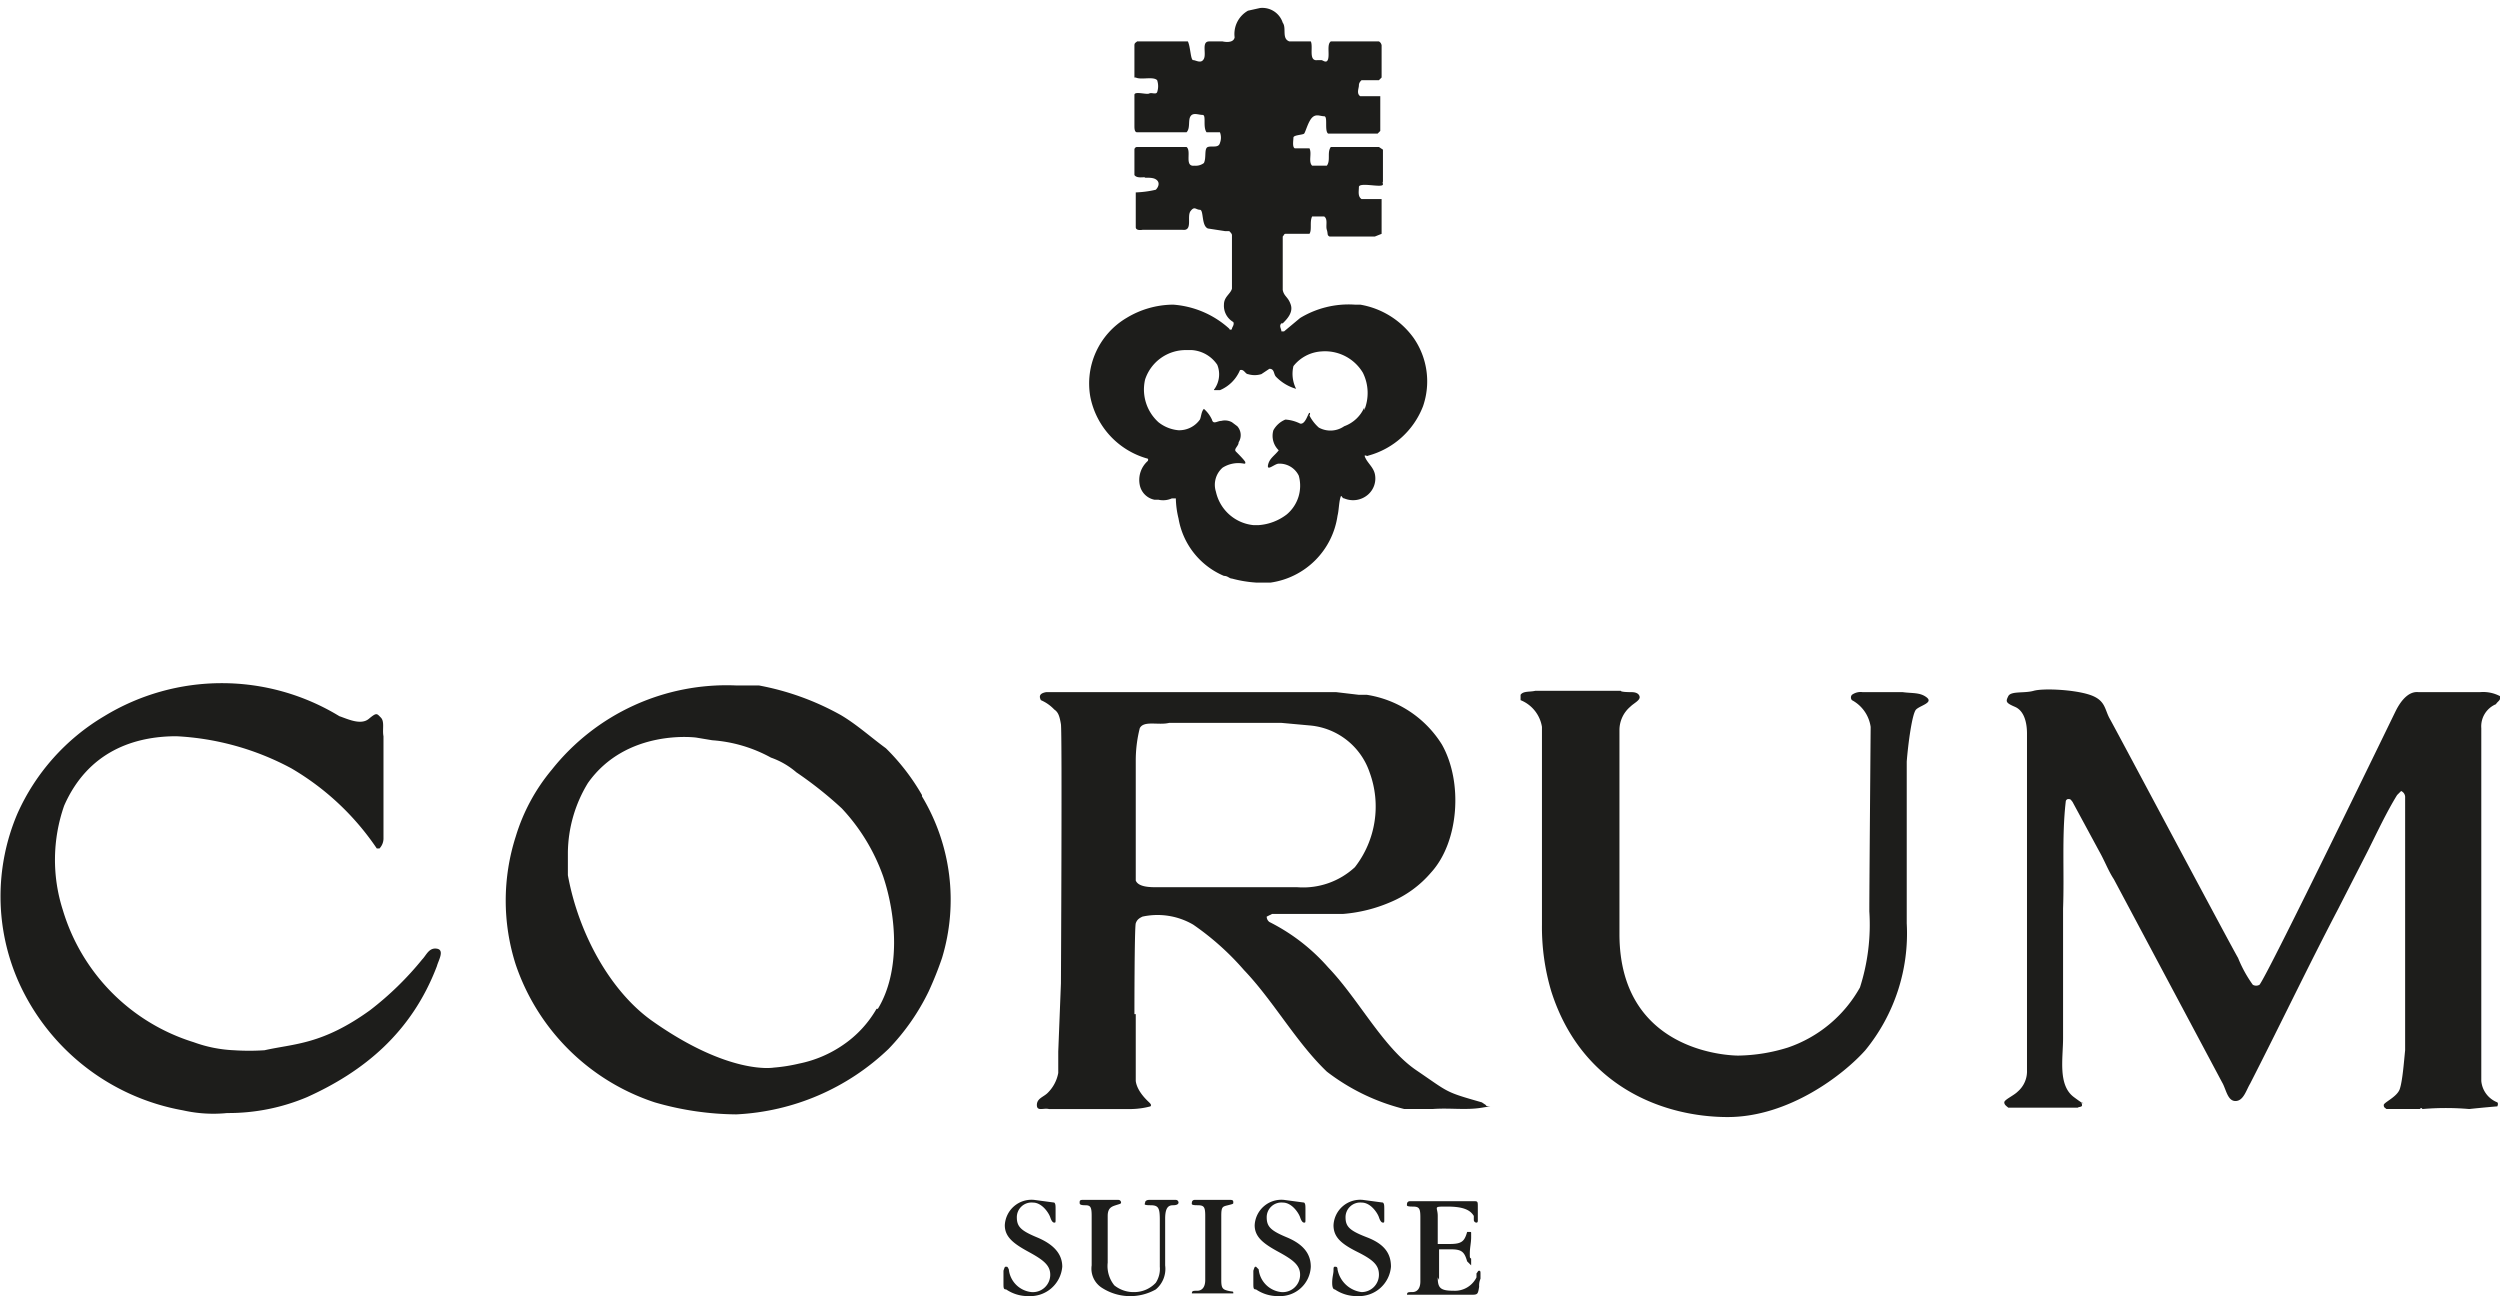
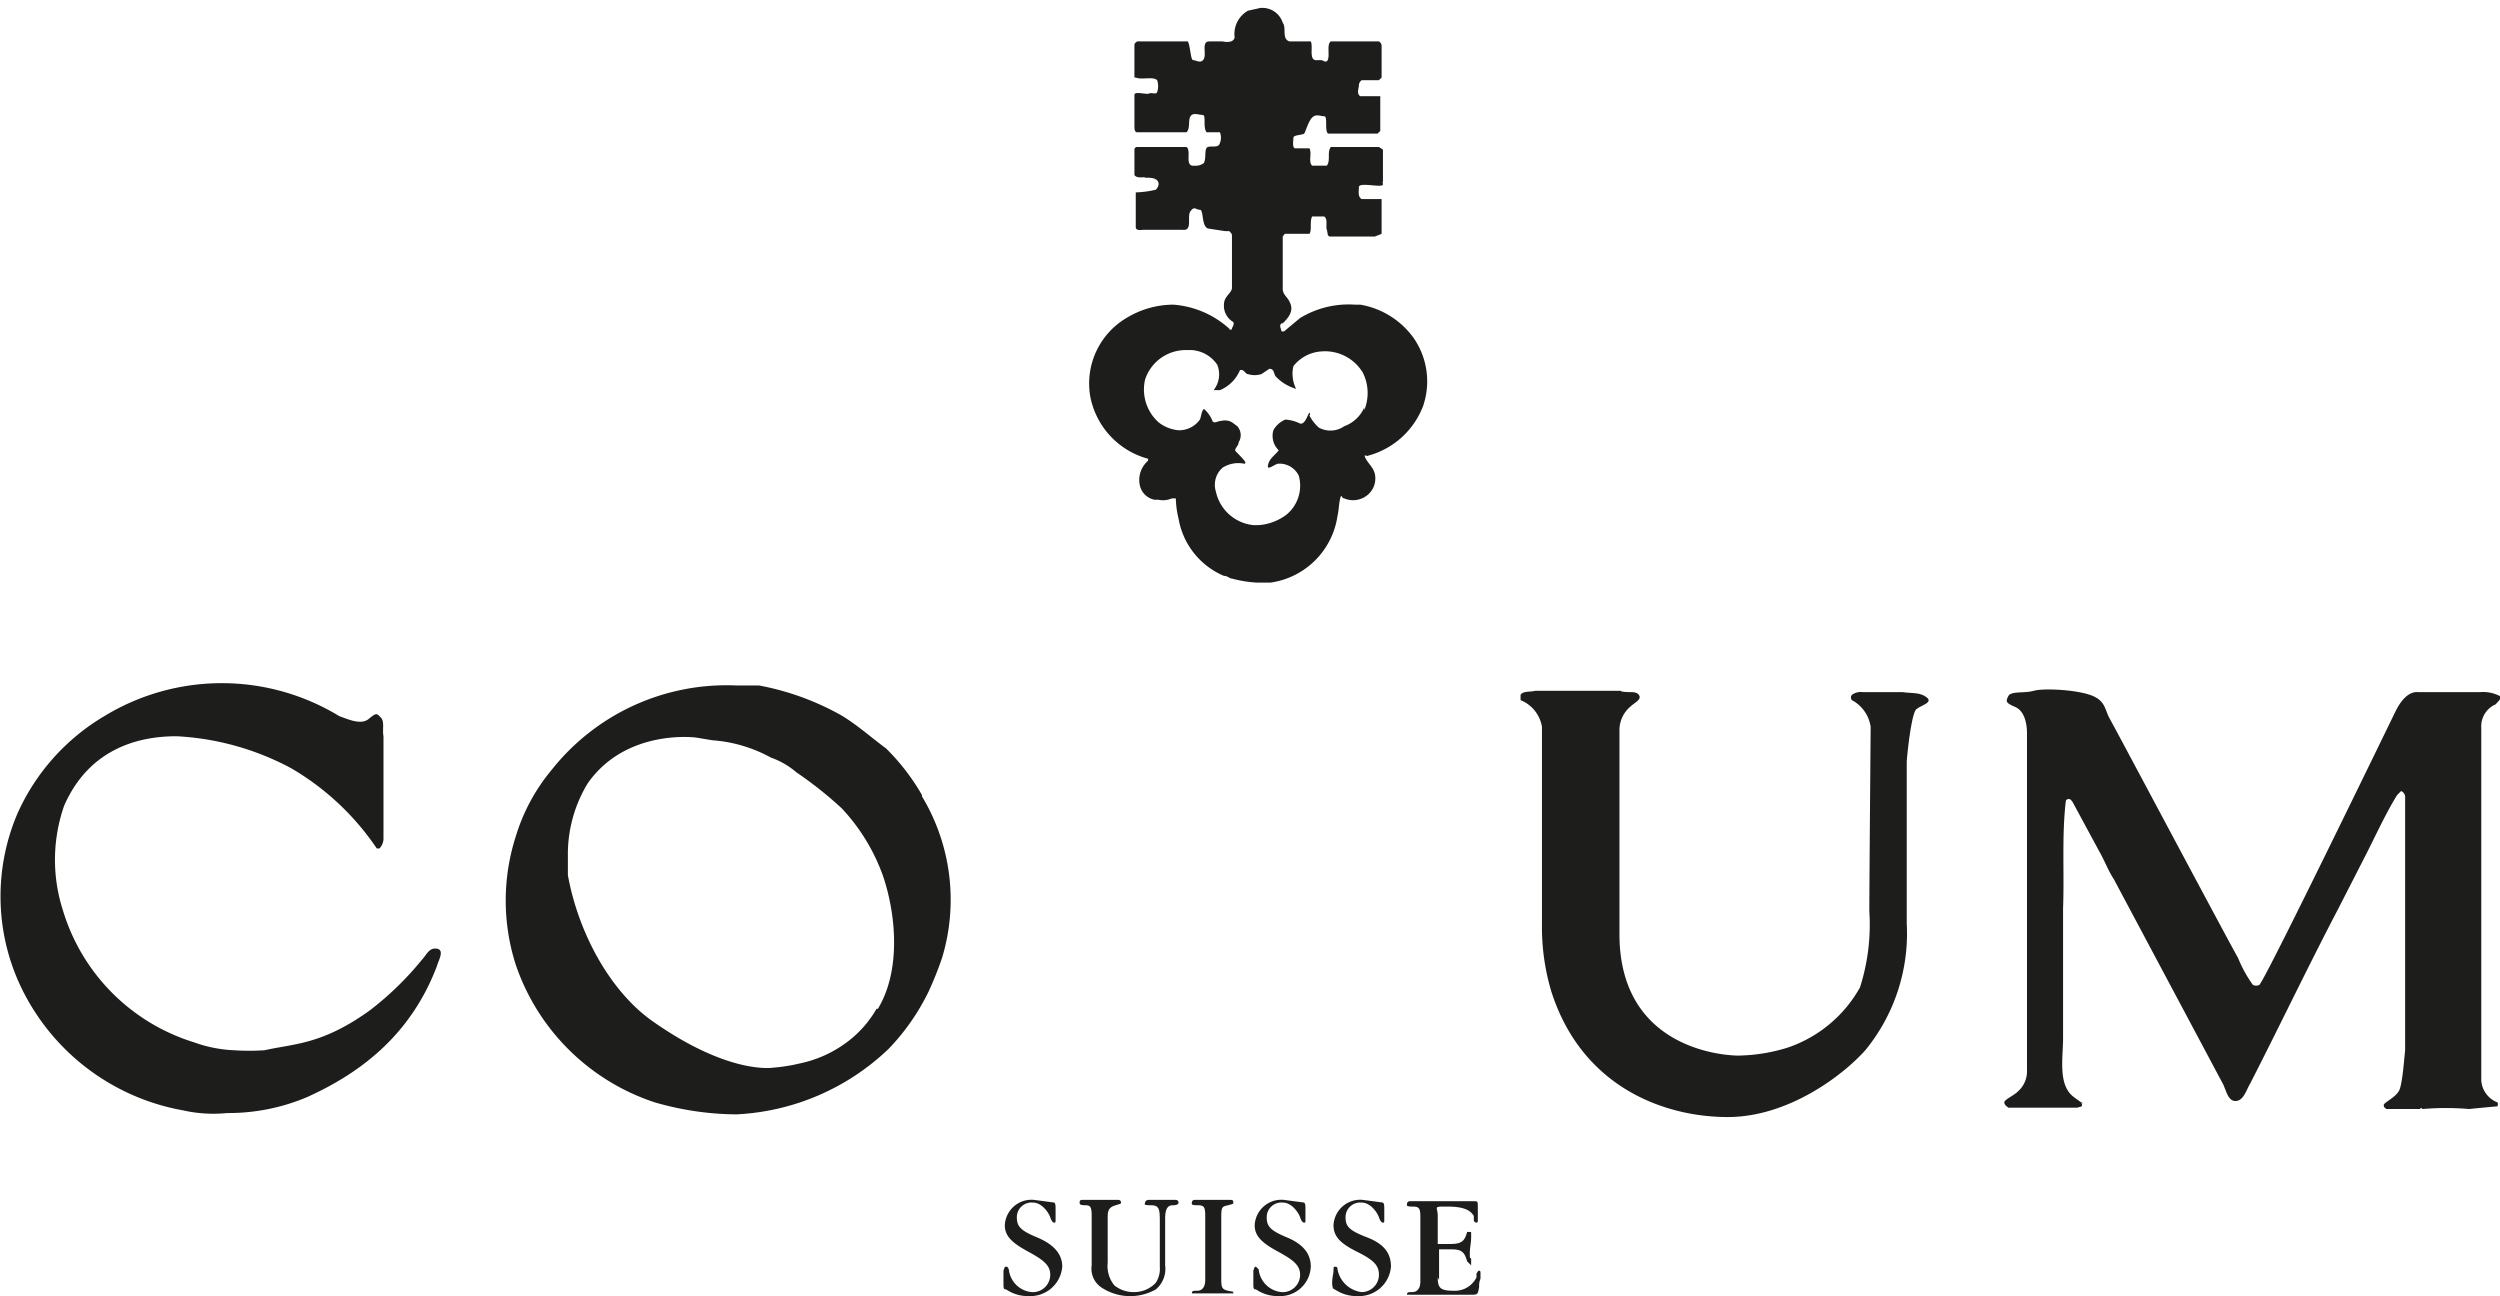
<svg xmlns="http://www.w3.org/2000/svg" id="a016bda7-451b-40f6-ada1-d5159644d25c" data-name="Слой 1" viewBox="0 0 187.1 97">
  <defs>
    <style>.b590935e-25f6-40e2-91d8-d9d928e493a6{fill:#1d1d1b;fill-rule:evenodd;}</style>
  </defs>
  <title>corum-suisse-seeklogo</title>
  <path class="b590935e-25f6-40e2-91d8-d9d928e493a6" d="M958.7,517.8a.3.3,0,0,1-.1.2.2.2,0,0,1-.2-.2Z" transform="translate(-865.8 -491.9)" />
  <path class="b590935e-25f6-40e2-91d8-d9d928e493a6" d="M961,517.9h-.1c-.1,0-.1-.1,0-.2s.2.1.1.2Z" transform="translate(-865.8 -491.9)" />
  <path class="b590935e-25f6-40e2-91d8-d9d928e493a6" d="M957.5,509.2h.3c.1.1.2.2.2.3v4c-.1.4-.6.6-.6,1.2a1.4,1.4,0,0,0,.7,1.3c.1.2-.1.4-.1.5s-.2.1-.2,0a7,7,0,0,0-4.2-1.8h0a6.8,6.8,0,0,0-3.5,1,5.7,5.7,0,0,0-2.7,5.9,6,6,0,0,0,4.2,4.6s.2,0,.1.2a1.9,1.9,0,0,0-.6,1.8,1.4,1.4,0,0,0,1.1,1.1h.3a1.6,1.6,0,0,0,1-.1h.3a6.8,6.8,0,0,0,.2,1.5,5.7,5.7,0,0,0,3.4,4.3c.3,0,.4.2.6.2a9.2,9.2,0,0,0,1.8.3h1.1a5.9,5.9,0,0,0,5-5c.1-.4.1-.9.2-1.3s.1,0,.3,0a1.7,1.7,0,0,0,1.8-.3,1.6,1.6,0,0,0,.5-1.5c-.1-.5-.5-.8-.7-1.2s.1-.1.2-.2a6.1,6.1,0,0,0,4.1-3.7,5.7,5.7,0,0,0-.7-5.1,6.2,6.2,0,0,0-4-2.5h-.4a7,7,0,0,0-4.1,1l-1.2,1h-.2c0-.2-.2-.4,0-.6h.1c.3-.3.8-.8.6-1.4s-.5-.6-.6-1.1v-4c.1-.1.1-.2.2-.2h1.8c.2-.3,0-.9.2-1.3h.9c.3.2.1.7.2,1s0,.4.2.5h3.4l.5-.2v-2.6h-1.5c-.3-.2-.2-.6-.2-.9s1-.1,1.5-.1.2-.2.3-.3v-2.4l-.3-.2h-3.6c-.3.4,0,1-.3,1.4H964c-.3-.3,0-.9-.2-1.3h-1.1c-.2-.1-.1-.6-.1-.8s.7-.2.8-.3.3-.9.6-1.2.6-.1.9-.1,0,1.1.3,1.3h3.7l.2-.2v-2.6h-1.5c-.3-.2-.1-.6-.1-.8s.1-.3.2-.4h1.3l.2-.2v-2.4a.4.4,0,0,0-.2-.3h-3.6c-.3.2-.1.9-.2,1.3s-.4.1-.5.1h-.3c-.7.1-.3-1-.5-1.4h-1.6c-.6-.2-.2-1-.5-1.4a1.6,1.6,0,0,0-1.7-1.1l-.9.2a2,2,0,0,0-1,2c-.1.5-.9.3-.9.3h-1c-.6,0-.2.9-.4,1.3s-.6.1-.8.1-.2-1-.4-1.4h-3.8c-.1.1-.2.1-.2.3v2.4h.1c.4.2,1.3-.1,1.6.2a1.4,1.4,0,0,1,0,.9c-.1.2-.4,0-.6.1s-1.1-.2-1.1.1v2.3c0,.2,0,.5.2.5h3.7c.3-.3.1-.9.3-1.2s.6-.1.9-.1,0,.9.3,1.3h1a1.1,1.1,0,0,1,0,.8c-.1.4-.6.2-.9.3s-.1.8-.3,1.2a1,1,0,0,1-.7.2h0c-.8.1-.2-1.1-.6-1.4h-3.7a.2.2,0,0,0-.2.2V505c.2.3.8.1.8.2h0c.4,0,.7,0,.9.2s.1.5-.1.7a7.7,7.7,0,0,1-1.5.2v2.6c0,.3.5.2.5.2h3c.8.1.3-1,.6-1.4s.4-.1.7-.1.1,1.2.6,1.4Zm10.4,13.2a2.6,2.6,0,0,1-1.5,1.4,1.8,1.8,0,0,1-1.9.1,3.1,3.1,0,0,1-.7-.9s.1-.2,0-.2-.3.9-.7.8a2.9,2.9,0,0,0-1.1-.3,1.8,1.8,0,0,0-.9.8,1.5,1.5,0,0,0,.4,1.5h0c-.3.4-.7.6-.8,1.1s.5-.1.8-.1h0a1.6,1.6,0,0,1,1.5.9,2.8,2.8,0,0,1-.9,2.9,3.9,3.9,0,0,1-2.1.8h-.4a3.2,3.2,0,0,1-2.8-2.5,1.7,1.7,0,0,1,.5-1.8,2.2,2.2,0,0,1,1.6-.3c.1,0,.1,0,.1-.1s-.5-.6-.7-.8.2-.4.2-.7a1,1,0,0,0-.1-1.2l-.4-.3a1.1,1.1,0,0,0-.8-.1c-.3,0-.6.3-.7-.1a2.4,2.4,0,0,0-.6-.8h0c-.2.2-.2.6-.3.8a1.9,1.9,0,0,1-1.6.8h0a2.8,2.8,0,0,1-1.5-.6,3.3,3.3,0,0,1-1-3.2,3.2,3.2,0,0,1,3.1-2.2h.4a2.5,2.5,0,0,1,1.9,1.1,1.9,1.9,0,0,1-.2,1.8c-.1.1,0,.1,0,.1h.4a2.8,2.8,0,0,0,1.5-1.5c.3-.1.4.3.6.3a1.7,1.7,0,0,0,1,0l.6-.4c.4,0,.3.4.5.6a3.4,3.4,0,0,0,1.5.9h0a2.5,2.5,0,0,1-.2-1.7,2.9,2.9,0,0,1,2.1-1.1,3.3,3.3,0,0,1,3.1,1.6,3.4,3.4,0,0,1,.1,2.8Z" transform="translate(-865.8 -491.9)" />
  <path class="b590935e-25f6-40e2-91d8-d9d928e493a6" d="M959.1,518.9h0a.1.1,0,0,1-.1-.1Z" transform="translate(-865.8 -491.9)" />
  <path class="b590935e-25f6-40e2-91d8-d9d928e493a6" d="M956.4,525.5c0,.1-.2.2-.3.2a.1.1,0,0,1-.1-.1c0-.1.1-.2.2-.3a.2.2,0,0,1,.2.2Z" transform="translate(-865.8 -491.9)" />
  <path class="b590935e-25f6-40e2-91d8-d9d928e493a6" d="M963.6,525.3c.1.1,0,.1,0,.2s-.2-.1-.2-.2Z" transform="translate(-865.8 -491.9)" />
  <path class="b590935e-25f6-40e2-91d8-d9d928e493a6" d="M954.5,526.6a.3.3,0,0,1-.3.3c-.1.1-.1-.1-.2-.2s0-.1.1-.2Z" transform="translate(-865.8 -491.9)" />
  <path class="b590935e-25f6-40e2-91d8-d9d928e493a6" d="M965.7,526.5l-.3.4c-.2,0-.2-.2-.3-.4s-.1-.1,0-.2.5,0,.6.2Z" transform="translate(-865.8 -491.9)" />
  <path class="b590935e-25f6-40e2-91d8-d9d928e493a6" d="M891.2,545.5c.6.2,1.6.7,2.2.2s.6-.4.9-.1.1.9.2,1.4v7.6a1.1,1.1,0,0,1-.3.8H894a19.7,19.7,0,0,0-6.4-6A20.3,20.3,0,0,0,879,547c-3.1,0-6.6,1.1-8.4,5.2a12.3,12.3,0,0,0-.1,7.8,14.8,14.8,0,0,0,9.8,9.9,10,10,0,0,0,3,.6h0a17.5,17.5,0,0,0,2.3,0c2.2-.5,4.3-.4,7.9-3a23.3,23.3,0,0,0,3.9-3.8c.3-.3.5-.9,1.1-.8s.1.9,0,1.3c-1.9,5-5.5,7.9-9.7,9.8a15.1,15.1,0,0,1-6,1.2,10.3,10.3,0,0,1-3.3-.2,16.7,16.7,0,0,1-12.3-9.6,15.8,15.8,0,0,1-.1-12.6,16.1,16.1,0,0,1,6.5-7.3,16.9,16.9,0,0,1,17.6,0Z" transform="translate(-865.8 -491.9)" />
  <path class="b590935e-25f6-40e2-91d8-d9d928e493a6" d="M995.1,575.5c-4.7,0-10.9-2.2-13.2-9.4a16.8,16.8,0,0,1-.7-5V546.3a2.6,2.6,0,0,0-1.6-2v-.4c.2-.3.7-.2,1.1-.3h6.4c0,.1.7.1.8.1s.5,0,.6.3-.4.5-.7.8a2.3,2.3,0,0,0-.8,1.7v15.3c0,9.2,8.9,9.1,8.9,9.1a13,13,0,0,0,3.7-.6,9.8,9.8,0,0,0,5.4-4.5,15.4,15.4,0,0,0,.7-5.7c0-1.7.1-13.8.1-13.8a2.7,2.7,0,0,0-1.4-2,.3.3,0,0,1,0-.4,1.1,1.1,0,0,1,.8-.2h3c.7.1,1.3,0,1.8.4s-.5.6-.8.9-.6,2.6-.7,3.9V561a13.8,13.8,0,0,1-3.1,9.5c-1.6,1.8-5.7,5-10.3,5Z" transform="translate(-865.8 -491.9)" />
  <path class="b590935e-25f6-40e2-91d8-d9d928e493a6" d="M1051.4,543.7h0a2.7,2.7,0,0,1,1.5.3c.1.3-.2.4-.3.6a1.8,1.8,0,0,0-1.1,1.8v26.4a1.9,1.9,0,0,0,1.2,1.6c.1.1,0,.3,0,.3s-1.2.1-2.1.2h0a20.5,20.5,0,0,0-3.5,0c-.1-.1-.1-.1-.2,0h-2.5c-.1-.1-.2-.1-.2-.3s1-.6,1.2-1.2.3-1.9.4-2.9V551.6a.5.5,0,0,0-.3-.5l-.3.3c-.8,1.3-1.5,2.8-2.2,4.2l-2.2,4.3c-2.3,4.4-4.4,8.8-6.6,13.1-.3.5-.5,1.3-1.1,1.3s-.7-.9-1-1.4l-8.1-15.2c-.4-.6-.7-1.4-1.1-2.1l-2-3.7c-.1-.1-.1-.2-.3-.2a.2.2,0,0,0-.2.2c-.3,2.6-.1,5.3-.2,8v9.7c0,1.5-.4,3.5.8,4.4s.5.2.6.5-.2.2-.3.3h-5.2c-.1-.1-.3-.2-.3-.4s.7-.5,1-.8a2,2,0,0,0,.7-1.6V546.8c0-.8-.2-1.7-.9-2s-.7-.4-.5-.8,1.2-.2,1.9-.4,3-.1,4.2.3,1.1,1.1,1.5,1.8,8.8,16.5,9.6,17.9a9.5,9.5,0,0,0,1.1,2,.5.5,0,0,0,.5,0c.6-.7,10-20.1,10.2-20.5s.8-1.5,1.7-1.4Z" transform="translate(-865.8 -491.9)" />
-   <path class="b590935e-25f6-40e2-91d8-d9d928e493a6" d="M950.7,567.8s0-6.5.1-6.8.3-.4.5-.5a5.3,5.3,0,0,1,3.8.6,20.2,20.2,0,0,1,3.8,3.4c2.2,2.3,3.9,5.4,6.2,7.6a15.7,15.7,0,0,0,5.8,2.8H973c1.3-.1,2.5.1,3.7-.1s.3,0,.3-.2l-.3-.2c-2.8-.8-2.4-.7-4.9-2.4s-4.3-5.3-6.6-7.7a14.5,14.5,0,0,0-4.4-3.4.5.5,0,0,1-.2-.4l.4-.2h5.3a11.2,11.2,0,0,0,3.6-.9,8.1,8.1,0,0,0,3-2.2c2.1-2.3,2.4-6.8.8-9.6a8.1,8.1,0,0,0-5.6-3.7h-.6l-1.7-.2H944.1c-.6.1-.5.4-.4.6a3,3,0,0,1,1,.7c.3.2.4.5.5,1.1s0,19.4,0,19.4l-.2,5.1v1.6a2.8,2.8,0,0,1-.8,1.5c-.3.3-.8.4-.8.9s.5.2.9.3h6.2a5.9,5.9,0,0,0,1.4-.2c.1-.1,0-.2-.1-.3s-.9-.8-1-1.6v-5Zm.1-19a9.9,9.9,0,0,1,.3-2.4c.3-.6,1.4-.2,2.2-.4h8.4l2.2.2h0a5.2,5.2,0,0,1,4.4,3.5,7.4,7.4,0,0,1-1.1,7.1,5.7,5.7,0,0,1-4.3,1.5H952.4c-.5,0-1.4,0-1.6-.5v-8.9Z" transform="translate(-865.8 -491.9)" />
  <path class="b590935e-25f6-40e2-91d8-d9d928e493a6" d="M934.8,551.4a16.2,16.2,0,0,0-2.7-3.5c-1.1-.8-2.2-1.8-3.4-2.5a20.1,20.1,0,0,0-6.1-2.2h-1.7a16.7,16.7,0,0,0-13.8,6.3,14.2,14.2,0,0,0-2.7,5,15.7,15.7,0,0,0,0,9.6,16.4,16.4,0,0,0,10.4,10.3,22.4,22.4,0,0,0,6.1.9,17.7,17.7,0,0,0,11.4-4.9,16.6,16.6,0,0,0,3-4.3,26,26,0,0,0,1-2.5,15,15,0,0,0-1.5-12.1Zm-3.4,16a8.2,8.2,0,0,1-2.5,2.7,8.9,8.9,0,0,1-3.3,1.4,12.5,12.5,0,0,1-1.9.3s-3.3.6-9.1-3.5c-3.1-2.2-5.5-6.5-6.3-10.9v-1.7a10.2,10.2,0,0,1,1.5-5.2c2.9-4.1,8.1-3.4,8.1-3.4l1.2.2a10.7,10.7,0,0,1,4.4,1.3,5.9,5.9,0,0,1,1.9,1.1,28.8,28.8,0,0,1,3.4,2.7,14.5,14.5,0,0,1,3.1,5.1c1,3,1.3,7.1-.4,9.9Z" transform="translate(-865.8 -491.9)" />
  <path class="b590935e-25f6-40e2-91d8-d9d928e493a6" d="M944.8,583.1c0,.3,0,.3-.1.3s-.2-.1-.3-.4-.6-1.1-1.3-1.1a1.1,1.1,0,0,0-1.2,1.1c0,.7.3,1,1.5,1.5s1.9,1.2,1.9,2.2a2.4,2.4,0,0,1-2.5,2.2,2.9,2.9,0,0,1-1.7-.5c-.2,0-.2-.1-.2-.5V587c.1-.3.1-.3.2-.3s.1,0,.2.2a1.9,1.9,0,0,0,1.7,1.7,1.3,1.3,0,0,0,1.4-1.3c0-.7-.5-1.1-1.6-1.7s-1.8-1.1-1.8-2a2,2,0,0,1,2.2-1.9l1.5.2c.1.1.1.2.1.6v.5Z" transform="translate(-865.8 -491.9)" />
  <path class="b590935e-25f6-40e2-91d8-d9d928e493a6" d="M953,586.6a2,2,0,0,1-.7,1.8,3.9,3.9,0,0,1-4-.1,1.7,1.7,0,0,1-.8-1.7v-3.7c0-.7-.1-.8-.5-.8s-.4-.1-.4-.2,0-.2.2-.2h2.7a.2.2,0,0,1,.2.2c0,.1-.1.1-.4.2s-.6.2-.6.8v3.5a2.3,2.3,0,0,0,.5,1.7,2.3,2.3,0,0,0,1.5.5,2.2,2.2,0,0,0,1.6-.7,1.9,1.9,0,0,0,.3-1.2v-3.5c0-.9-.1-1.1-.7-1.1s-.4-.1-.4-.2.1-.2.3-.2h2a.2.2,0,0,1,.2.2c0,.1-.1.2-.4.2s-.6.1-.6,1v3.5Z" transform="translate(-865.8 -491.9)" />
  <path class="b590935e-25f6-40e2-91d8-d9d928e493a6" d="M957.2,587.7c0,.6.1.7.5.8s.4,0,.4.2H955c0-.2.1-.2.4-.2s.6-.2.6-.8v-4.8c0-.7-.1-.8-.6-.8s-.4-.1-.4-.2a.2.2,0,0,1,.2-.2h2.7c.2,0,.2.1.2.2s0,.1-.4.2-.5.1-.5.8v4.8Z" transform="translate(-865.8 -491.9)" />
  <path class="b590935e-25f6-40e2-91d8-d9d928e493a6" d="M963.5,583.1c0,.3,0,.3-.1.3s-.2-.1-.3-.4-.6-1.1-1.3-1.1a1.1,1.1,0,0,0-1.2,1.1c0,.7.3,1,1.5,1.5s1.8,1.2,1.8,2.2a2.3,2.3,0,0,1-2.4,2.2,2.9,2.9,0,0,1-1.7-.5c-.2,0-.2-.1-.2-.5V587c.1-.3.1-.3.2-.3l.2.2a1.9,1.9,0,0,0,1.7,1.7,1.3,1.3,0,0,0,1.4-1.3c0-.7-.5-1.1-1.6-1.7s-1.8-1.1-1.8-2a2,2,0,0,1,2.2-1.9l1.5.2c.1.1.1.2.1.6v.5Z" transform="translate(-865.8 -491.9)" />
  <path class="b590935e-25f6-40e2-91d8-d9d928e493a6" d="M969.4,583.1c0,.3,0,.3-.1.3s-.2-.1-.3-.4-.6-1.1-1.3-1.1a1.1,1.1,0,0,0-1.2,1.1c0,.7.3,1,1.6,1.5s1.8,1.2,1.8,2.2a2.4,2.4,0,0,1-2.5,2.2,2.9,2.9,0,0,1-1.7-.5c-.1,0-.2-.1-.2-.5s.1-.7.1-.9,0-.3.1-.3.2,0,.2.2a2.1,2.1,0,0,0,1.8,1.7,1.3,1.3,0,0,0,1.3-1.3c0-.7-.4-1.1-1.6-1.7s-1.8-1.1-1.8-2a2,2,0,0,1,2.2-1.9l1.5.2c.1.1.1.2.1.6v.5Z" transform="translate(-865.8 -491.9)" />
  <path class="b590935e-25f6-40e2-91d8-d9d928e493a6" d="M973.4,587.5c0,.8.2,1,1.2,1a1.8,1.8,0,0,0,1.7-1v-.3c.1-.1.1-.2.2-.2s.1.1.1.2v.4a1.3,1.3,0,0,0-.1.6c-.1.6-.1.6-.7.6h-4.7c0-.2.1-.2.4-.2s.6-.2.6-.8v-4.8c0-.7-.1-.8-.6-.8s-.4-.1-.4-.2a.2.2,0,0,1,.2-.2h4.9c.2,0,.2.1.2.4v1c0,.1,0,.2-.1.2a.2.2,0,0,1-.2-.2v-.3c-.3-.5-.9-.7-2-.7s-.7,0-.7.7v2.1h.9c.9,0,1.1-.2,1.3-.9h.2c.1,0,.1,0,.1.1v.3c0,.4-.1.8-.1,1.2s0,.3.1.4v.5l-.3-.3c-.2-.7-.4-.9-1.2-.9h-.9v2.3Z" transform="translate(-865.8 -491.9)" />
</svg>